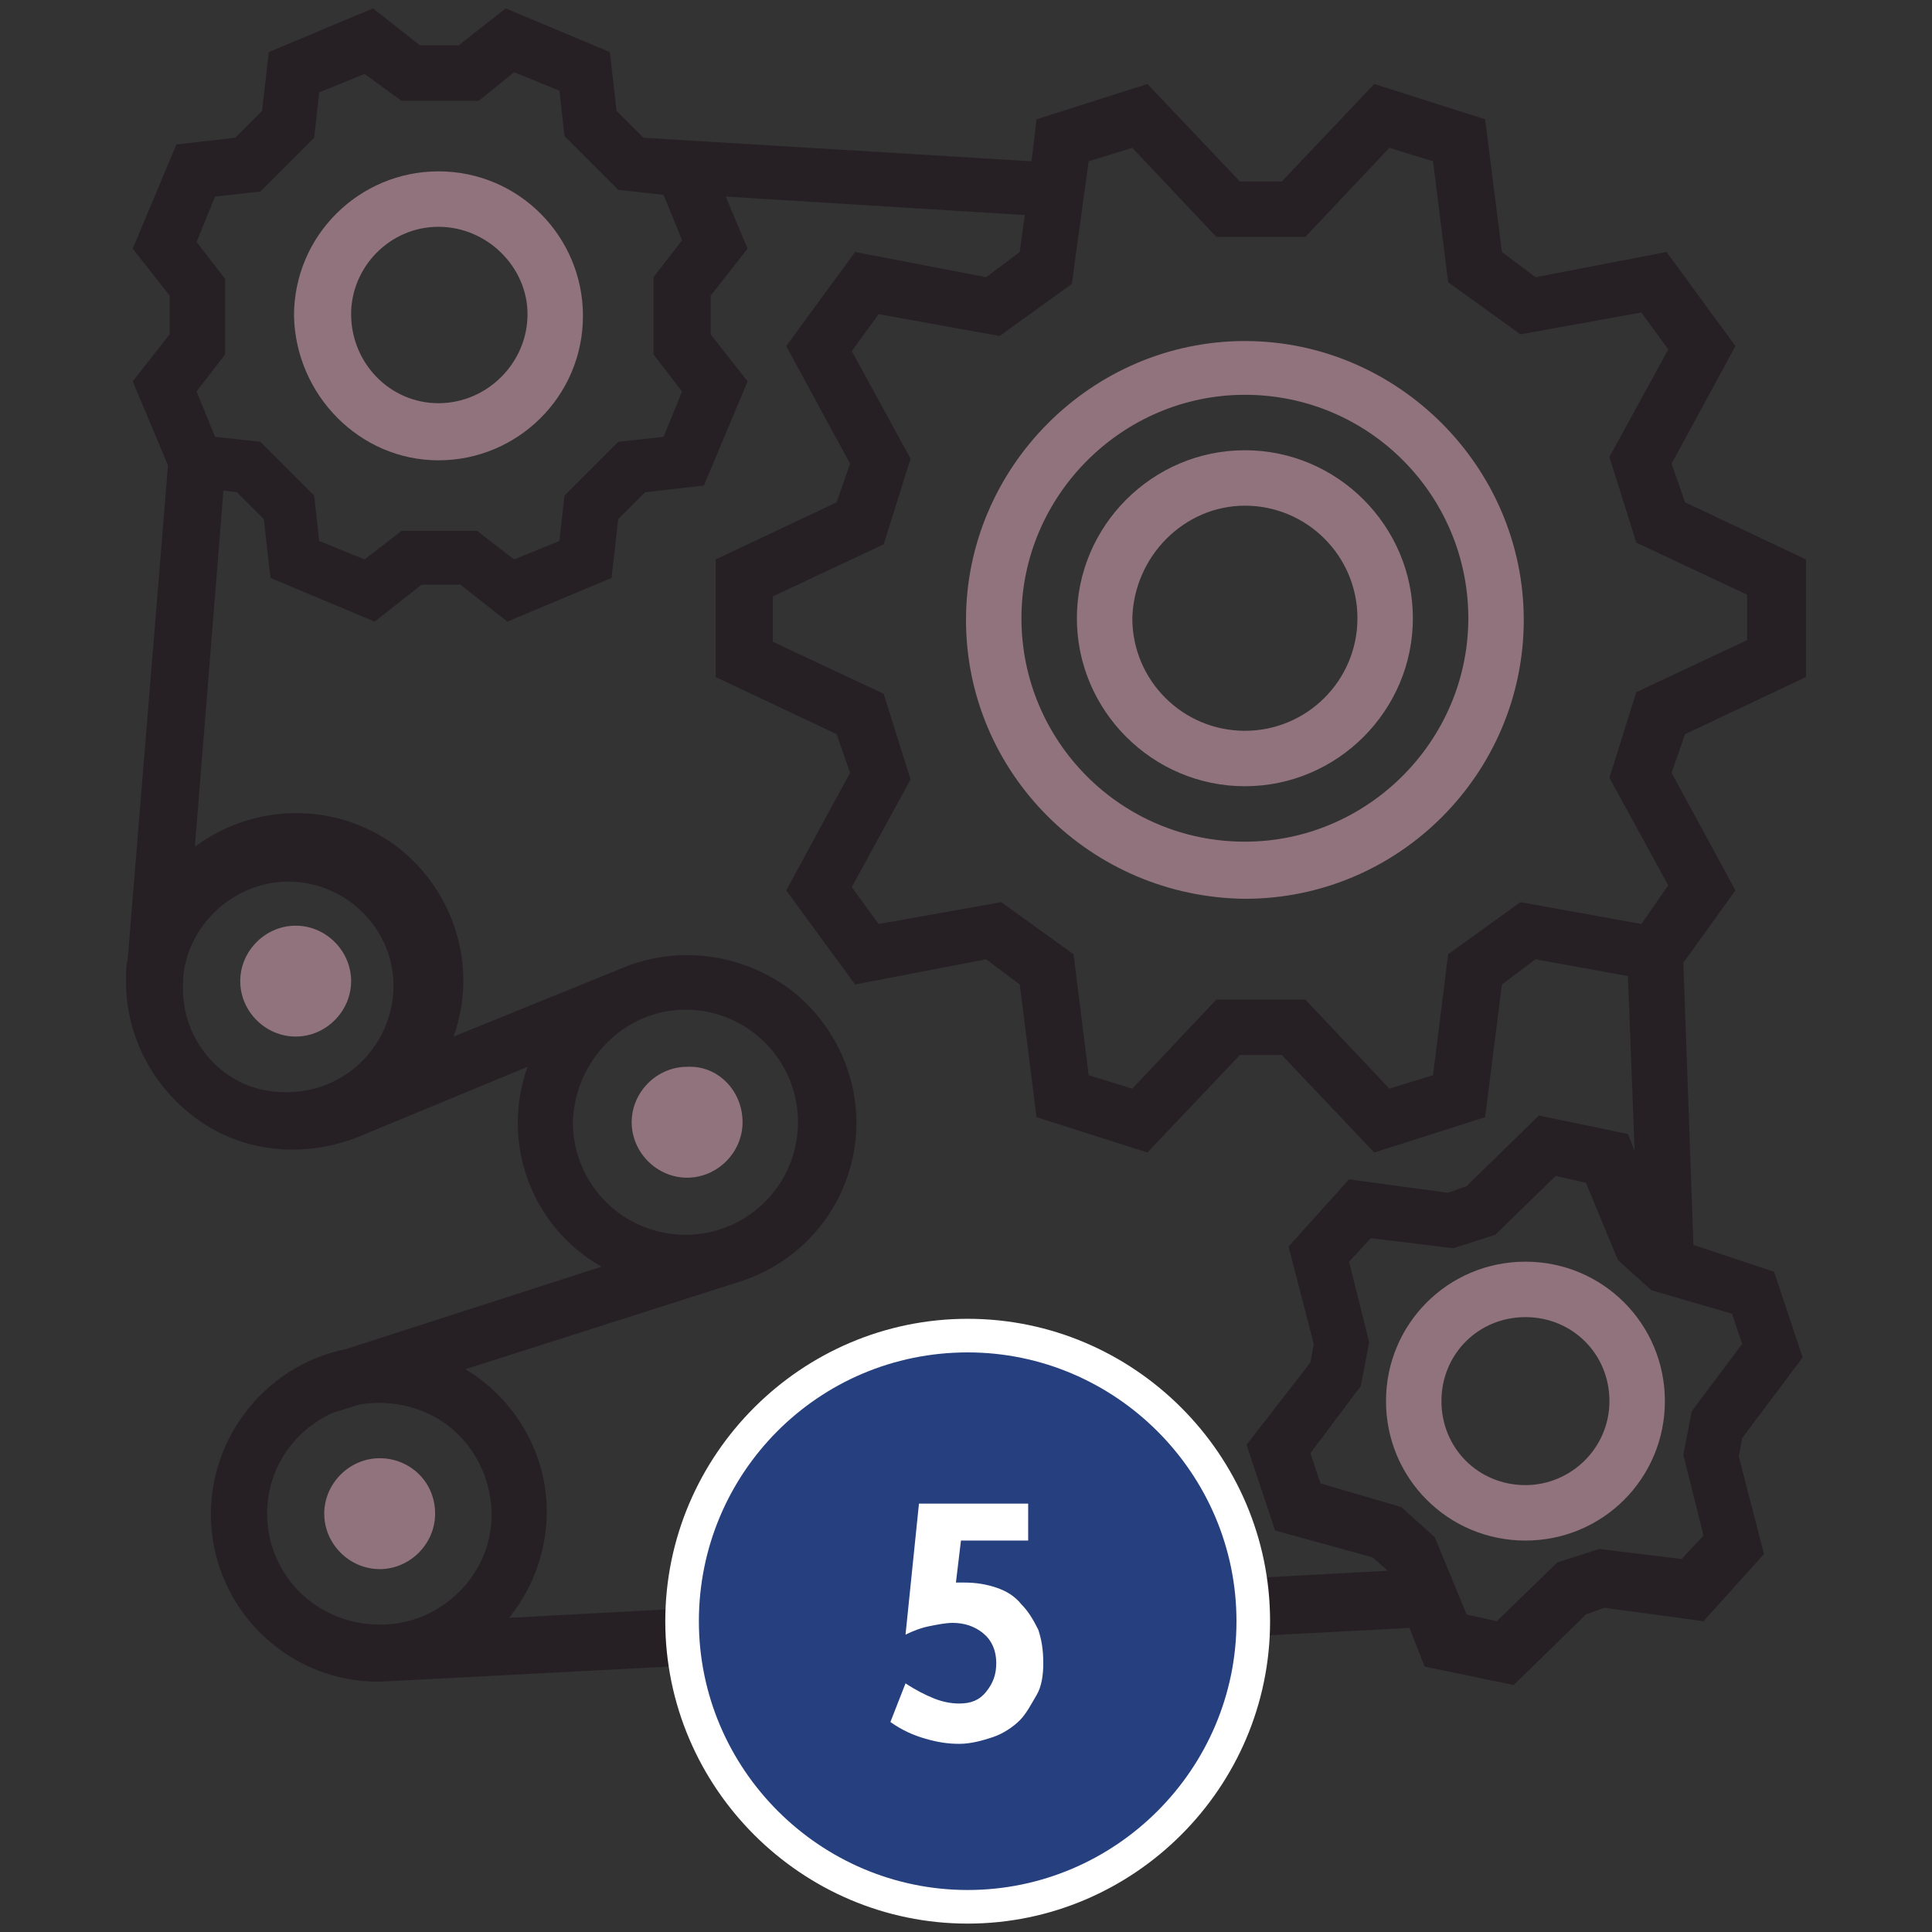
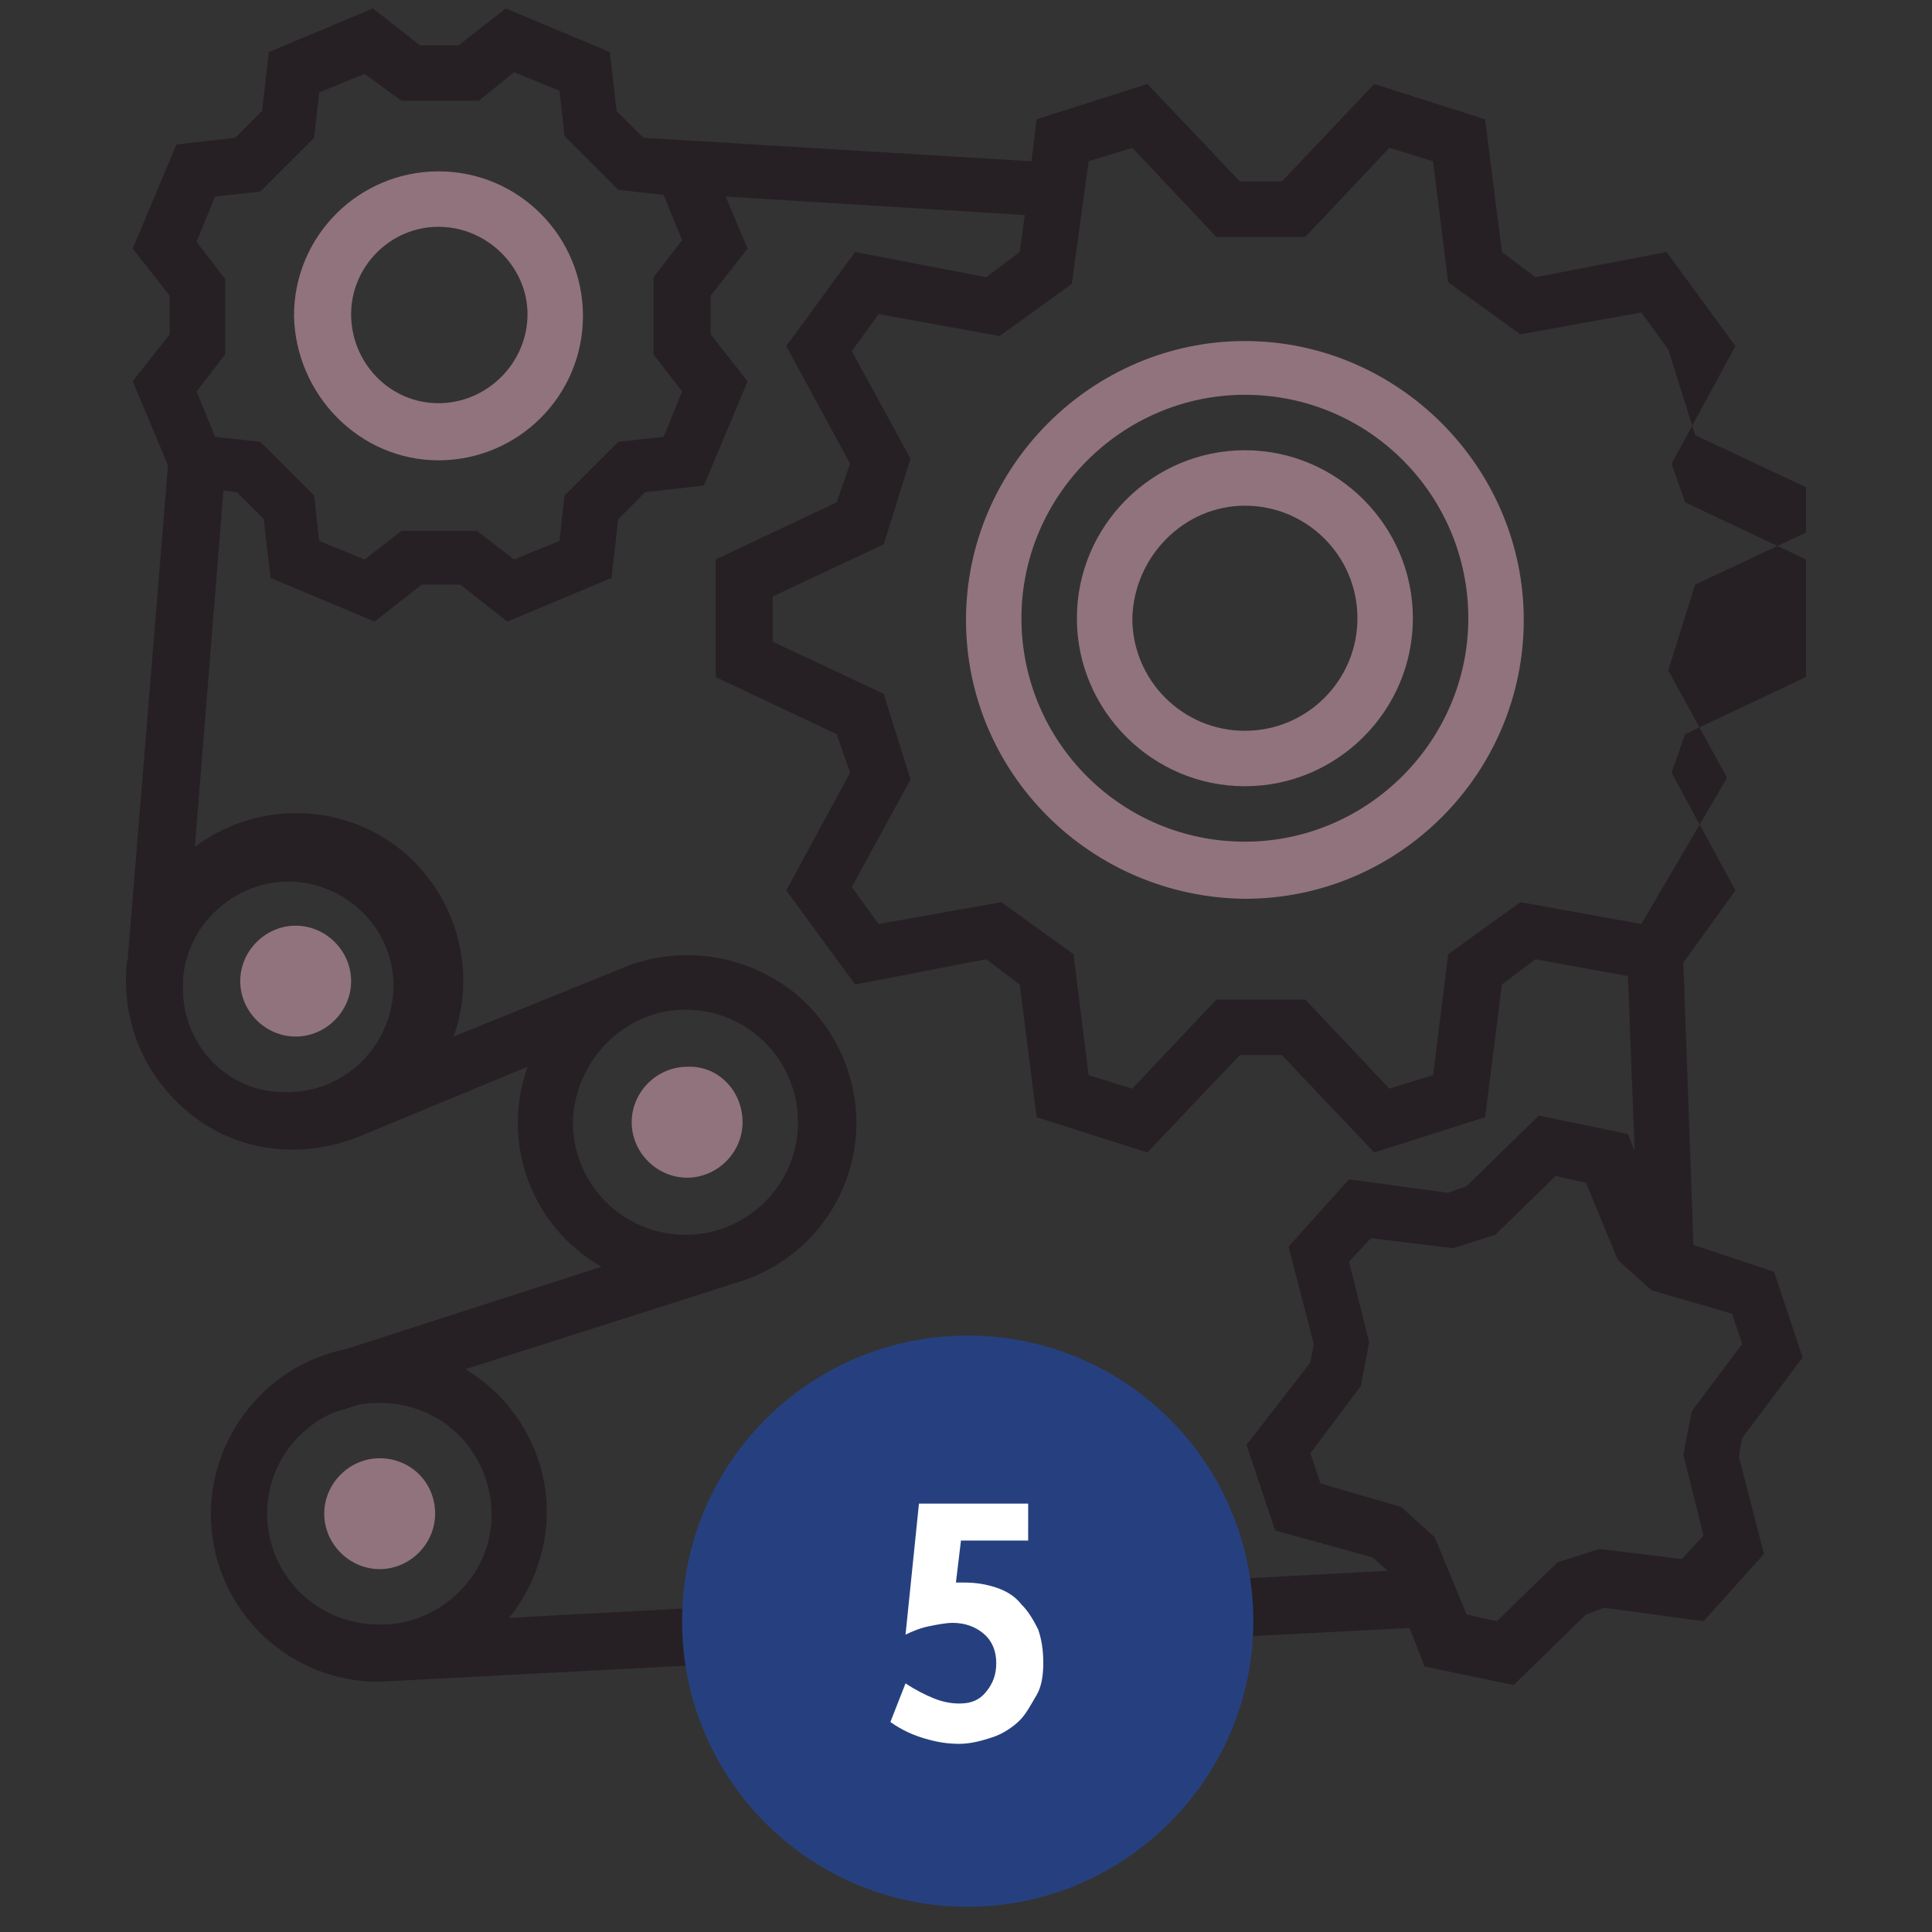
<svg xmlns="http://www.w3.org/2000/svg" version="1.1" id="Calque_1" x="0px" y="0px" viewBox="0 0 115 115" style="enable-background:new 0 0 115 115;" xml:space="preserve">
  <rect x="0" y="0" width="115" height="115" fill="#333333" stroke="none" />
  <style type="text/css">
	.st0{fill:#91737D;}
	.st1{fill:#262024;}
	.st2{fill:#26407F;}
	.st3{fill:#FFFFFF;}
</style>
  <g>
    <path class="st0" d="M26.1,27.4c4.7,0,8.6-3.8,8.6-8.6c0-4.7-3.8-8.6-8.6-8.6c-4.7,0-8.6,3.8-8.6,8.6   C17.6,23.5,21.4,27.4,26.1,27.4z M26.1,13.5c2.9,0,5.3,2.4,5.3,5.2c0,2.9-2.4,5.3-5.3,5.3c-2.9,0-5.2-2.4-5.2-5.3   C20.9,15.9,23.2,13.5,26.1,13.5z" />
-     <path class="st1" d="M100.8,74.1l-0.6-16.8l3.1-4.3l-3.8-7l0.8-2.3l7.2-3.4v-7l-7.2-3.4l-0.8-2.3l3.8-7L99.2,15l-7.8,1.5l-2-1.5   l-1-7.9l-6.6-2.1l-5.5,5.8h-2.5l-5.5-5.8l-6.6,2.1l-0.3,2.5L38.3,8.2l-1.6-1.6l-0.4-3.5l-6.2-2.6l-2.8,2.2H25l-2.8-2.2L16,3.1   l-0.4,3.5L14,8.2l-3.5,0.4l-2.6,6.2l2.2,2.8v2.3l-2.2,2.8l2.1,5L7.6,57.1c-0.1,0.4-0.1,0.8-0.1,1.1v0.1h0v0.1   c0,3.4,1.7,6.5,4.5,8.4s6.4,2.1,9.5,0.8l9.9-4.1c-1.6,4.5,0.2,9.5,4.4,11.9l-15.2,4.9c-5,1-8.5,5.7-8,10.8c0.5,5.1,4.8,9,9.9,9h0.1   l61.3-3.2l0.9,2.3l5.3,1.1l4.3-4.2l1.1-0.4l5.9,0.8l3.6-4l-1.5-5.8l0.2-1.1l3.6-4.8l-1.7-5.1L100.8,74.1z M64.8,9.6l2.6-0.8l5,5.3   h5.3l5-5.3l2.6,0.8l0.9,7.2l4.3,3.1l7.2-1.3l1.6,2.2l-3.5,6.4l1.6,5.1l6.6,3.1v2.7l-6.6,3.1l-1.6,5.1l3.5,6.4L97.7,55l-7.2-1.3   l-4.3,3.1L85.3,64l-2.6,0.8l-5-5.3h-5.3l-5,5.3L64.8,64l-0.9-7.2l-4.3-3.1L52.3,55l-1.6-2.2l3.5-6.4l-1.6-5.1L46,38.2v-2.7l6.6-3.1   l1.6-5.1l-3.5-6.4l1.6-2.2l7.2,1.3l4.3-3.1L64.8,9.6z M11.7,14.4l1.1-2.7l2.7-0.3l3.2-3.2l0.3-2.7l2.7-1.1L23.9,6h4.6l2.1-1.7   l2.7,1.1l0.3,2.7l3.2,3.2l2.7,0.3l1.1,2.7l-1.7,2.2v4.6l1.7,2.2l-1.1,2.7l-2.7,0.3l-3.2,3.2l-0.3,2.7l-2.7,1.1l-2.2-1.7h-4.5   l-2.2,1.7l-2.7-1.1l-0.3-2.7l-3.2-3.2l-2.7-0.3l-1.1-2.7l1.7-2.2v-4.5L11.7,14.4z M10.9,58.5l0-0.3c0.3-3.4,3.4-6,6.8-5.7   s6,3.3,5.7,6.7c-0.3,3.4-3.2,6-6.7,5.8C13.3,64.9,10.7,61.9,10.9,58.5z M40.8,60.1c3.7,0,6.7,3,6.7,6.7c0,3.7-3,6.7-6.7,6.7   c-3.7,0-6.7-3-6.7-6.7C34.2,63.1,37.2,60.1,40.8,60.1z M15.9,90.1c0-2.6,1.5-4.9,3.9-6l1.6-0.5c2.5-0.4,5,0.5,6.5,2.5   c1.5,2,1.8,4.7,0.7,6.9c-1.1,2.2-3.4,3.7-5.9,3.7h-0.1C18.8,96.7,15.9,93.7,15.9,90.1z M30.3,96.3c1.8-2.2,2.6-5.2,2.1-8   c-0.5-2.8-2.2-5.3-4.7-6.8l16.3-5.2c3.5-1.1,6.1-4,6.8-7.6s-0.7-7.3-3.5-9.6c-2.9-2.3-6.8-2.9-10.2-1.5L27,61.7   c1.5-4.2,0-8.8-3.5-11.4c-3.6-2.6-8.4-2.5-11.9,0.1l1.7-21.2l0.8,0.1l1.6,1.6l0.4,3.5l6.2,2.6l2.8-2.2h2.3l2.8,2.2l6.2-2.6l0.4-3.5   l1.6-1.6l3.5-0.4l2.6-6.2l-2.2-2.8v-2.3l2.2-2.8l-1.3-3.1L61,12.8L60.7,15l-2,1.5L50.9,15l-4.1,5.6l3.8,7l-0.8,2.3l-7.2,3.4v7   l7.2,3.4l0.8,2.3l-3.8,7l4.1,5.6l7.8-1.5l2,1.5l1,7.9l6.6,2.1l5.5-5.8h2.5l5.5,5.8l6.6-2.1l1-7.9l2-1.5l5.5,1l0.4,10.4l-0.4-1   l-5.3-1.1l-4.3,4.2l-1.1,0.4l-5.9-0.8l-3.6,4l1.5,5.8l-0.2,1.1L74.2,86l1.7,5.1l5.8,1.6l0.9,0.8v0L30.3,96.3z M100.7,84l-0.5,2.6   l1.2,4.8l-1.3,1.4l-4.9-0.6l-2.5,0.8l-3.6,3.5l-1.8-0.4l-1.9-4.6l-2-1.8l-4.8-1.4l-0.6-1.8l3-4l0.5-2.6l-1.2-4.8l1.3-1.4l4.9,0.6   l2.5-0.8l3.6-3.5l1.8,0.4l1.9,4.6l2,1.8l4.8,1.4l0.6,1.8L100.7,84z" />
+     <path class="st1" d="M100.8,74.1l-0.6-16.8l3.1-4.3l-3.8-7l0.8-2.3l7.2-3.4v-7l-7.2-3.4l-0.8-2.3l3.8-7L99.2,15l-7.8,1.5l-2-1.5   l-1-7.9l-6.6-2.1l-5.5,5.8h-2.5l-5.5-5.8l-6.6,2.1l-0.3,2.5L38.3,8.2l-1.6-1.6l-0.4-3.5l-6.2-2.6l-2.8,2.2H25l-2.8-2.2L16,3.1   l-0.4,3.5L14,8.2l-3.5,0.4l-2.6,6.2l2.2,2.8v2.3l-2.2,2.8l2.1,5L7.6,57.1c-0.1,0.4-0.1,0.8-0.1,1.1v0.1h0v0.1   c0,3.4,1.7,6.5,4.5,8.4s6.4,2.1,9.5,0.8l9.9-4.1c-1.6,4.5,0.2,9.5,4.4,11.9l-15.2,4.9c-5,1-8.5,5.7-8,10.8c0.5,5.1,4.8,9,9.9,9h0.1   l61.3-3.2l0.9,2.3l5.3,1.1l4.3-4.2l1.1-0.4l5.9,0.8l3.6-4l-1.5-5.8l0.2-1.1l3.6-4.8l-1.7-5.1L100.8,74.1z M64.8,9.6l2.6-0.8l5,5.3   h5.3l5-5.3l2.6,0.8l0.9,7.2l4.3,3.1l7.2-1.3l1.6,2.2l1.6,5.1l6.6,3.1v2.7l-6.6,3.1l-1.6,5.1l3.5,6.4L97.7,55l-7.2-1.3   l-4.3,3.1L85.3,64l-2.6,0.8l-5-5.3h-5.3l-5,5.3L64.8,64l-0.9-7.2l-4.3-3.1L52.3,55l-1.6-2.2l3.5-6.4l-1.6-5.1L46,38.2v-2.7l6.6-3.1   l1.6-5.1l-3.5-6.4l1.6-2.2l7.2,1.3l4.3-3.1L64.8,9.6z M11.7,14.4l1.1-2.7l2.7-0.3l3.2-3.2l0.3-2.7l2.7-1.1L23.9,6h4.6l2.1-1.7   l2.7,1.1l0.3,2.7l3.2,3.2l2.7,0.3l1.1,2.7l-1.7,2.2v4.6l1.7,2.2l-1.1,2.7l-2.7,0.3l-3.2,3.2l-0.3,2.7l-2.7,1.1l-2.2-1.7h-4.5   l-2.2,1.7l-2.7-1.1l-0.3-2.7l-3.2-3.2l-2.7-0.3l-1.1-2.7l1.7-2.2v-4.5L11.7,14.4z M10.9,58.5l0-0.3c0.3-3.4,3.4-6,6.8-5.7   s6,3.3,5.7,6.7c-0.3,3.4-3.2,6-6.7,5.8C13.3,64.9,10.7,61.9,10.9,58.5z M40.8,60.1c3.7,0,6.7,3,6.7,6.7c0,3.7-3,6.7-6.7,6.7   c-3.7,0-6.7-3-6.7-6.7C34.2,63.1,37.2,60.1,40.8,60.1z M15.9,90.1c0-2.6,1.5-4.9,3.9-6l1.6-0.5c2.5-0.4,5,0.5,6.5,2.5   c1.5,2,1.8,4.7,0.7,6.9c-1.1,2.2-3.4,3.7-5.9,3.7h-0.1C18.8,96.7,15.9,93.7,15.9,90.1z M30.3,96.3c1.8-2.2,2.6-5.2,2.1-8   c-0.5-2.8-2.2-5.3-4.7-6.8l16.3-5.2c3.5-1.1,6.1-4,6.8-7.6s-0.7-7.3-3.5-9.6c-2.9-2.3-6.8-2.9-10.2-1.5L27,61.7   c1.5-4.2,0-8.8-3.5-11.4c-3.6-2.6-8.4-2.5-11.9,0.1l1.7-21.2l0.8,0.1l1.6,1.6l0.4,3.5l6.2,2.6l2.8-2.2h2.3l2.8,2.2l6.2-2.6l0.4-3.5   l1.6-1.6l3.5-0.4l2.6-6.2l-2.2-2.8v-2.3l2.2-2.8l-1.3-3.1L61,12.8L60.7,15l-2,1.5L50.9,15l-4.1,5.6l3.8,7l-0.8,2.3l-7.2,3.4v7   l7.2,3.4l0.8,2.3l-3.8,7l4.1,5.6l7.8-1.5l2,1.5l1,7.9l6.6,2.1l5.5-5.8h2.5l5.5,5.8l6.6-2.1l1-7.9l2-1.5l5.5,1l0.4,10.4l-0.4-1   l-5.3-1.1l-4.3,4.2l-1.1,0.4l-5.9-0.8l-3.6,4l1.5,5.8l-0.2,1.1L74.2,86l1.7,5.1l5.8,1.6l0.9,0.8v0L30.3,96.3z M100.7,84l-0.5,2.6   l1.2,4.8l-1.3,1.4l-4.9-0.6l-2.5,0.8l-3.6,3.5l-1.8-0.4l-1.9-4.6l-2-1.8l-4.8-1.4l-0.6-1.8l3-4l0.5-2.6l-1.2-4.8l1.3-1.4l4.9,0.6   l2.5-0.8l3.6-3.5l1.8,0.4l1.9,4.6l2,1.8l4.8,1.4l0.6,1.8L100.7,84z" />
    <path class="st0" d="M20.9,58.4c0,1.8-1.5,3.3-3.3,3.3c-1.8,0-3.3-1.5-3.3-3.3c0-1.8,1.5-3.3,3.3-3.3   C19.4,55.1,20.9,56.6,20.9,58.4z" />
    <path class="st0" d="M44.2,66.8c0,1.8-1.5,3.3-3.3,3.3c-1.8,0-3.3-1.5-3.3-3.3s1.5-3.3,3.3-3.3C42.7,63.4,44.2,64.9,44.2,66.8z" />
    <path class="st0" d="M25.9,90.1c0,1.8-1.5,3.3-3.3,3.3s-3.3-1.5-3.3-3.3s1.5-3.3,3.3-3.3S25.9,88.2,25.9,90.1z" />
-     <path class="st0" d="M90.8,75.1c-4.6,0-8.3,3.7-8.3,8.3c0,4.6,3.7,8.3,8.3,8.3c4.6,0,8.3-3.7,8.3-8.3   C99.1,78.8,95.4,75.1,90.8,75.1z M90.8,88.4c-2.8,0-5-2.2-5-5c0-2.8,2.2-5,5-5s5,2.2,5,5C95.8,86.2,93.5,88.4,90.8,88.4z" />
    <path class="st0" d="M74.1,53.5c9.2,0,16.6-7.5,16.6-16.6s-7.5-16.6-16.6-16.6s-16.6,7.5-16.6,16.6C57.5,46,64.9,53.4,74.1,53.5z    M74.1,23.5c7.4,0,13.3,6,13.3,13.3s-6,13.3-13.3,13.3c-7.4,0-13.3-6-13.3-13.3C60.8,29.5,66.8,23.5,74.1,23.5z" />
    <path class="st0" d="M74.1,46.8c5.5,0,10-4.5,10-10s-4.5-10-10-10c-5.5,0-10,4.5-10,10C64.1,42.3,68.6,46.8,74.1,46.8z M74.1,30.1   c3.7,0,6.7,3,6.7,6.7c0,3.7-3,6.7-6.7,6.7c-3.7,0-6.7-3-6.7-6.7C67.5,33.1,70.5,30.1,74.1,30.1z" />
  </g>
  <g>
    <g>
      <path class="st2" d="M57.6,113.5c-9.4,0-17-7.6-17-17s7.6-17,17-17c9.4,0,17,7.6,17,17S66.9,113.5,57.6,113.5z" />
-       <path class="st3" d="M57.6,80.5c8.8,0,16,7.2,16,16s-7.2,16-16,16s-16-7.2-16-16S48.7,80.5,57.6,80.5 M57.6,78.5    c-9.9,0-18,8.1-18,18s8.1,18,18,18s18-8.1,18-18S67.5,78.5,57.6,78.5L57.6,78.5z" />
    </g>
    <g>
      <path class="st3" d="M61.2,91.7h-4l-0.3,2.5h0.5c0.7,0,1.3,0.1,1.9,0.3c0.6,0.2,1.1,0.5,1.5,1c0.4,0.4,0.7,0.9,1,1.5    c0.2,0.6,0.3,1.2,0.3,2c0,0.7-0.1,1.4-0.4,1.9s-0.6,1.1-1,1.5c-0.4,0.4-1,0.8-1.6,1c-0.6,0.2-1.3,0.4-2,0.4c-0.7,0-1.3-0.1-2-0.3    s-1.4-0.5-2.1-1l0.9-2.3c0.6,0.4,1.2,0.7,1.7,0.9c0.5,0.2,1,0.3,1.5,0.3c0.7,0,1.2-0.2,1.6-0.7s0.6-1,0.6-1.7    c0-0.8-0.3-1.4-0.8-1.8c-0.5-0.4-1.1-0.6-1.8-0.6c-0.4,0-0.9,0.1-1.4,0.2c-0.5,0.1-1,0.3-1.4,0.5l0.8-7.8h6.5V91.7z" />
    </g>
  </g>
</svg>